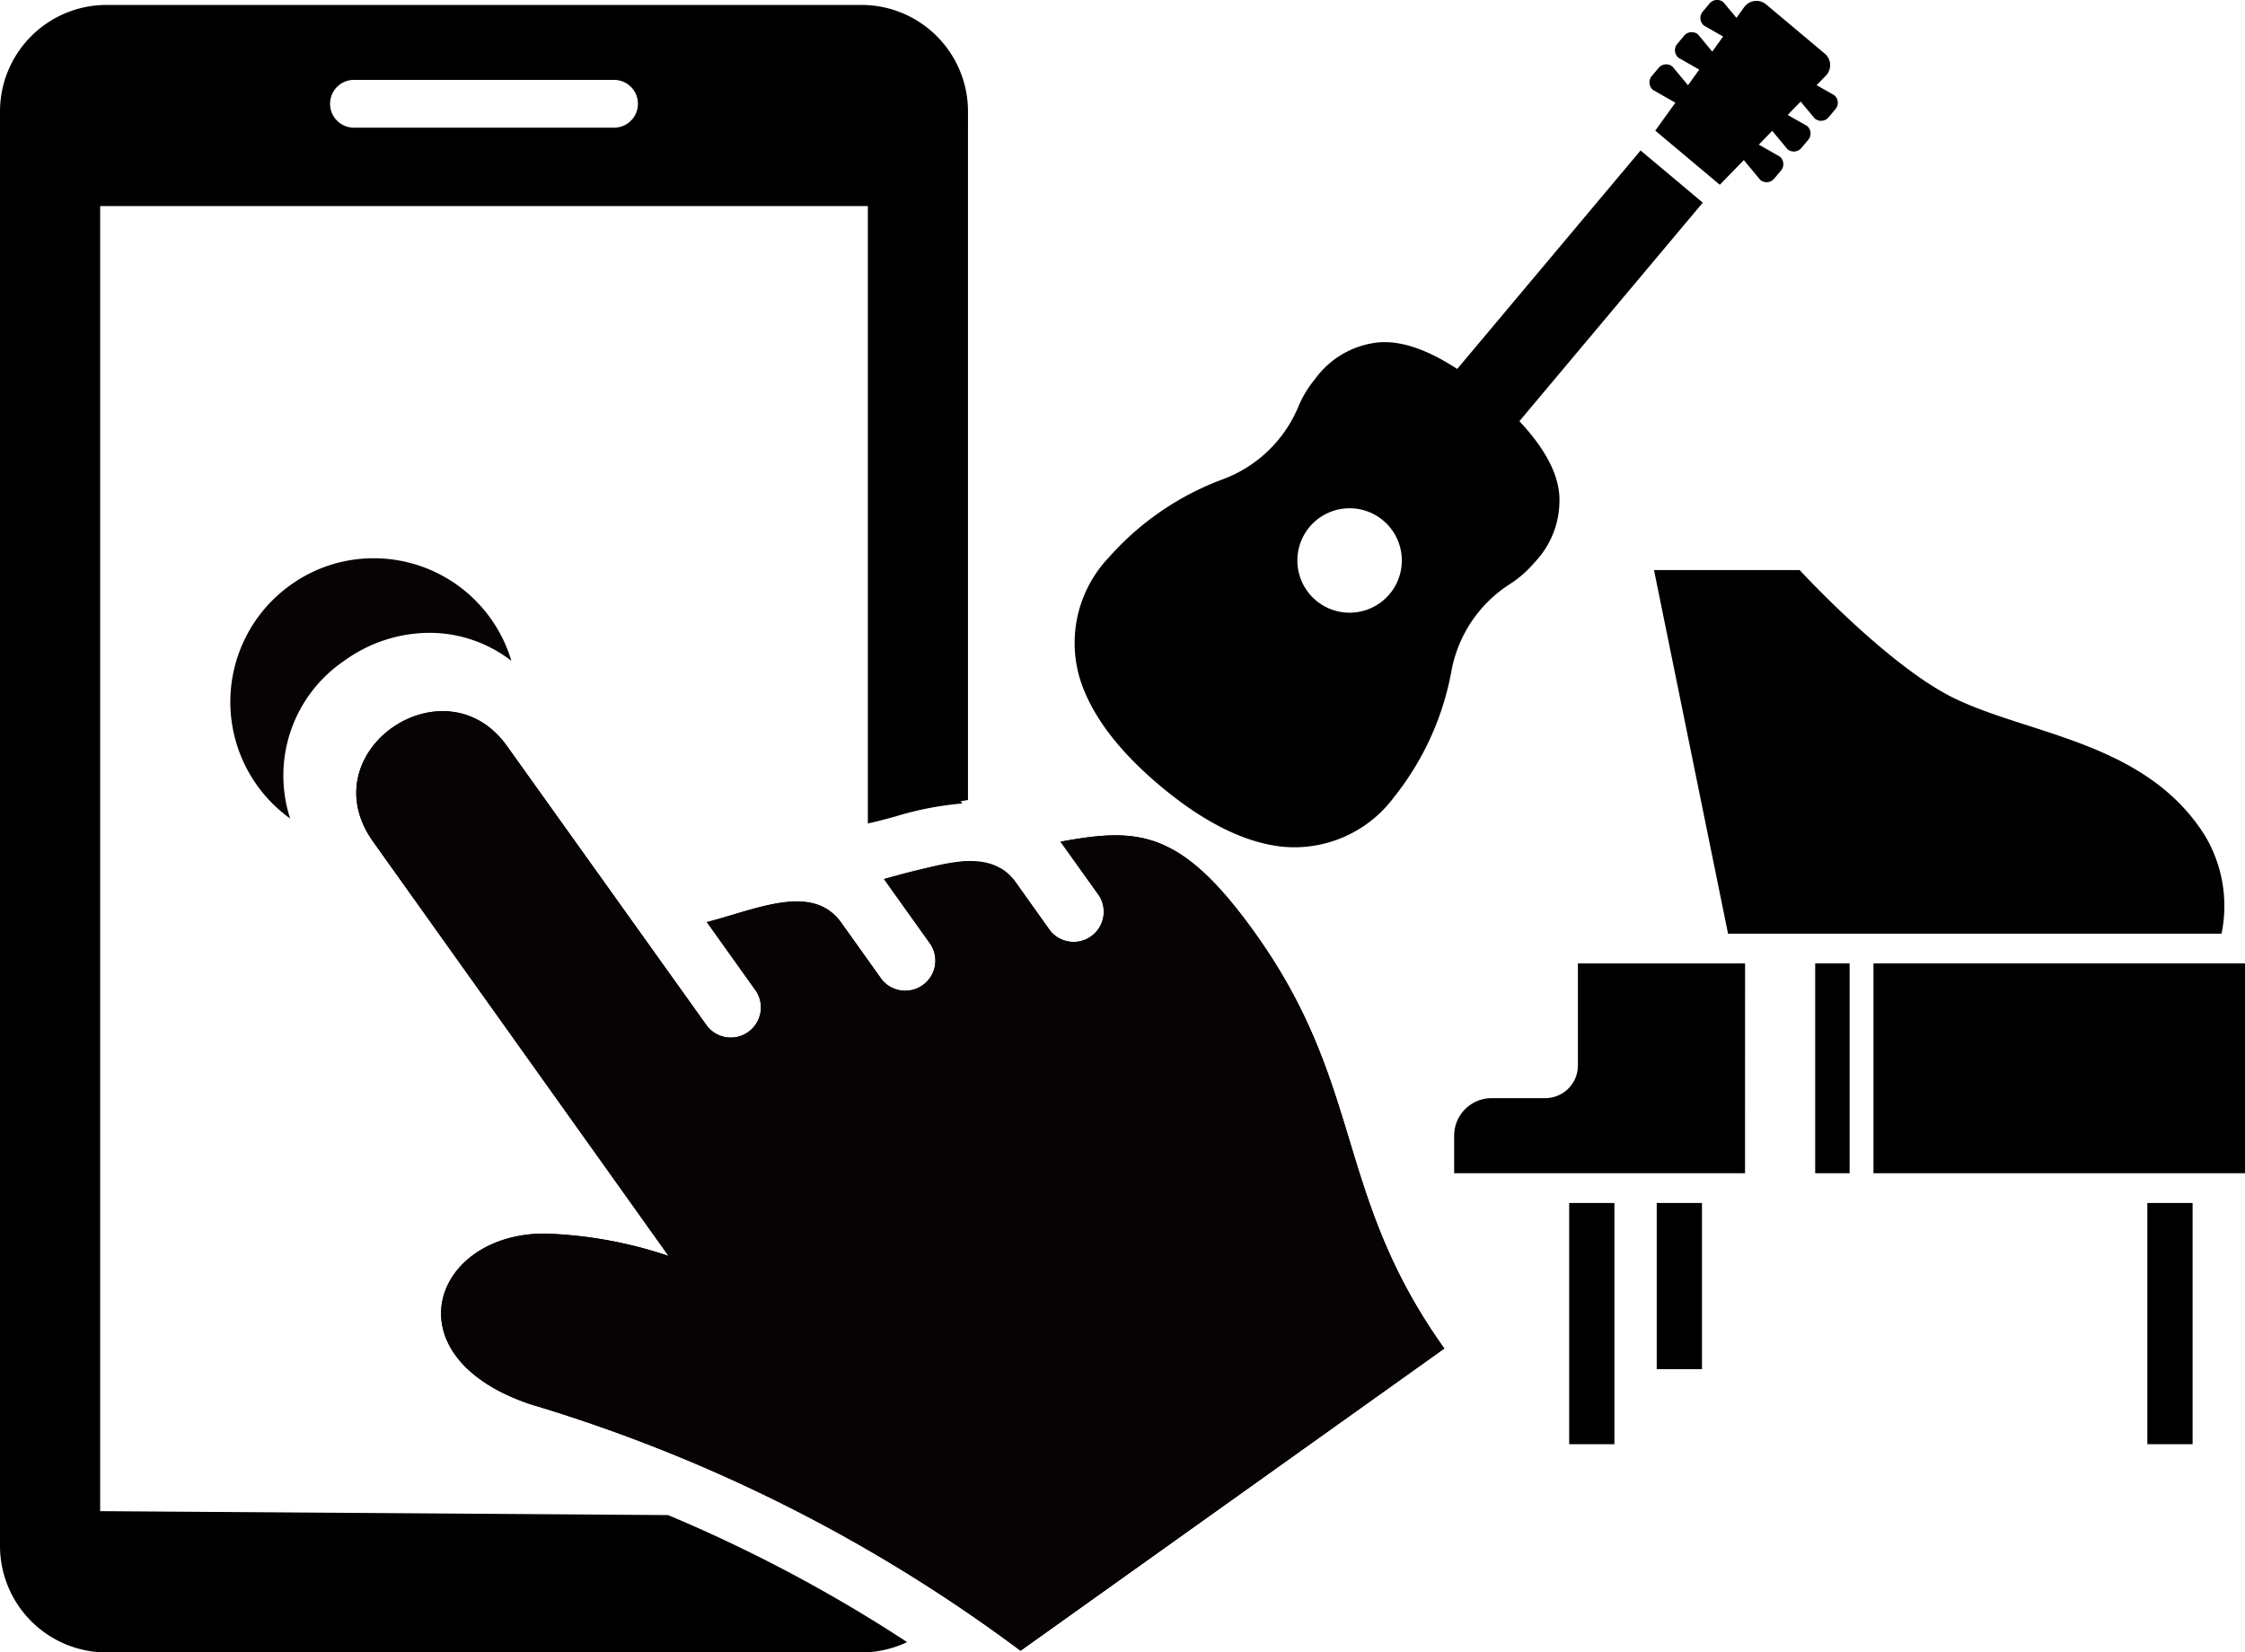
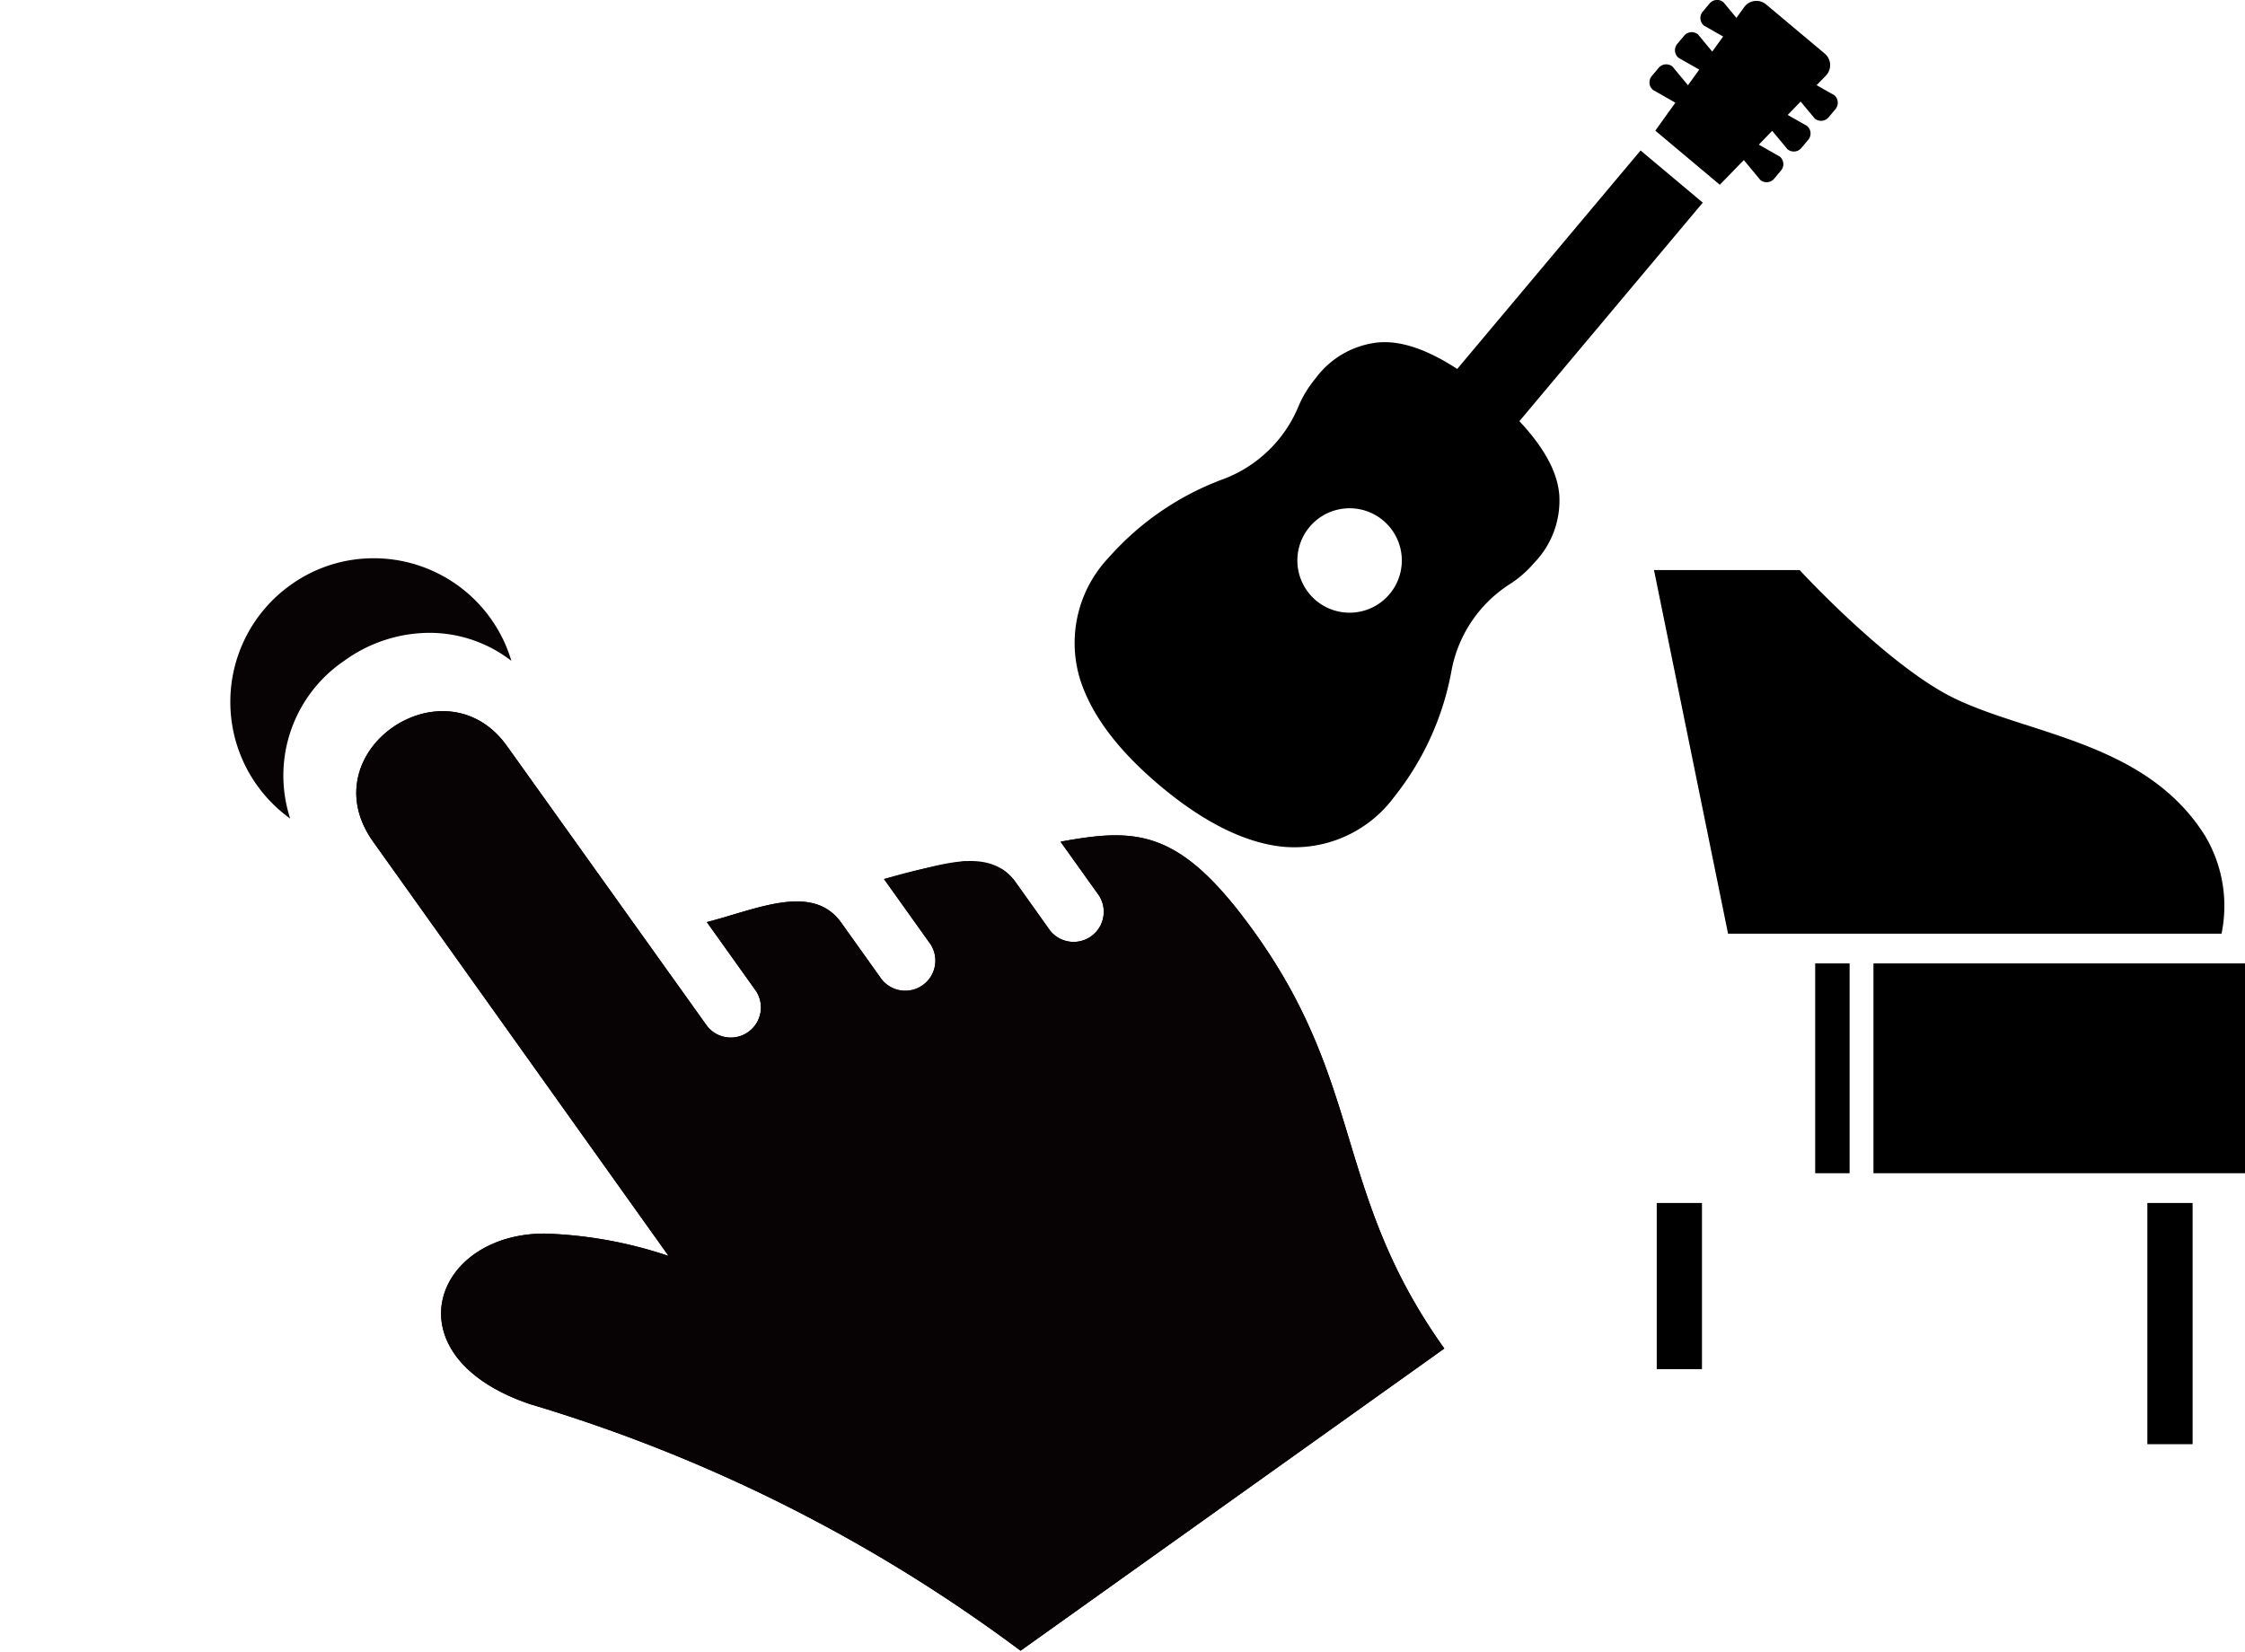
<svg xmlns="http://www.w3.org/2000/svg" id="step1" width="134.118" height="98.736" viewBox="0 0 134.118 98.736">
  <g id="グループ_1922" data-name="グループ 1922" transform="translate(0 0.295)">
    <g id="グループ_1921" data-name="グループ 1921">
-       <path id="パス_873" data-name="パス 873" d="M77.149,105V27.018h45.862V63.911l.188-.043c.447-.1.92-.231,1.421-.366a19.3,19.3,0,0,1,4.031-.787l-.094-.132.437-.08V21.35A6.368,6.368,0,0,0,122.609,15H77.551a6.369,6.369,0,0,0-6.386,6.35v85.741a6.37,6.37,0,0,0,6.386,6.351h45.057a6.385,6.385,0,0,0,2.749-.618,88.713,88.713,0,0,0-14.281-7.589ZM92.312,19.478h15.535a1.428,1.428,0,1,1,0,2.857H92.312a1.428,1.428,0,1,1,0-2.857Z" transform="translate(-71.165 -15)" />
-     </g>
+       </g>
    <path id="パス_874" data-name="パス 874" d="M248.132,272.631c-4.455-6.241-7-6.341-11.643-5.49l2.3,3.22a1.8,1.8,0,0,1-2.929,2.085l-2.047-2.875c-1.668-2.335-4.9-.878-7.87-.2l2.787,3.906a1.8,1.8,0,0,1-2.929,2.085l-2.411-3.381c-1.71-2.4-5.053-.8-8.031-.038l2.948,4.132a1.8,1.8,0,0,1-2.929,2.085L203.422,261.43c-3.711-5.206-11.838.318-8,5.708l17.653,24.757a25.593,25.593,0,0,0-7.4-1.338c-6.724,0-9.312,7.36-.851,10.2A93.692,93.692,0,0,1,234.1,315.482l25.317-18.056C252.847,288.218,254.656,281.778,248.132,272.631Z" transform="translate(-173.132 -217.143)" fill="#070304" />
    <path id="パス_875" data-name="パス 875" d="M248.132,272.631c-4.455-6.241-7-6.341-11.643-5.49l2.3,3.22a1.8,1.8,0,0,1-2.929,2.085l-2.047-2.875a2.96,2.96,0,0,0-.835-.8h-.014a10.23,10.23,0,0,1-2.17-.465,31.909,31.909,0,0,0-4.851,1.069l2.787,3.906a1.8,1.8,0,0,1-2.929,2.085l-2.411-3.381c-1.71-2.4-5.053-.8-8.031-.038l2.948,4.132a1.8,1.8,0,0,1-2.929,2.085L203.422,261.43c-3.711-5.206-11.838.318-8,5.708l17.653,24.757a25.593,25.593,0,0,0-7.4-1.338c-6.724,0-9.312,7.36-.851,10.2A93.692,93.692,0,0,1,234.1,315.482l25.317-18.056C252.847,288.218,254.656,281.778,248.132,272.631Z" transform="translate(-173.132 -217.143)" fill="#070304" />
    <path id="パス_876" data-name="パス 876" d="M167.632,212.569a8.578,8.578,0,0,0-8.242-6.13,8.479,8.479,0,0,0-4.953,1.6,8.581,8.581,0,0,0-.019,13.954,8.288,8.288,0,0,1,3.239-9.434,8.721,8.721,0,0,1,5.064-1.664A8,8,0,0,1,167.632,212.569Z" transform="translate(-137.082 -173.377)" fill="#070304" />
  </g>
  <g id="グループ_1924" data-name="グループ 1924" transform="translate(86.875 34.061)">
    <path id="パス_877" data-name="パス 877" d="M677.2,232.24a8.19,8.19,0,0,0-.976-5.833c-3.521-5.645-10.537-6.039-15.061-8.268-3.936-1.939-9.168-7.626-9.168-7.626h-8.7l4.424,21.727Z" transform="translate(-631.359 -210.513)" />
-     <rect id="長方形_2014" data-name="長方形 2014" width="2.703" height="14.413" transform="translate(6.869 37.82)" />
    <rect id="長方形_2015" data-name="長方形 2015" width="2.703" height="9.929" transform="translate(12.099 37.82)" />
    <rect id="長方形_2016" data-name="長方形 2016" width="2.703" height="14.413" transform="translate(41.409 37.82)" />
    <g id="グループ_1923" data-name="グループ 1923" transform="translate(0 23.505)">
      <rect id="長方形_2017" data-name="長方形 2017" width="22.197" height="12.537" transform="translate(25.047 0)" />
      <rect id="長方形_2018" data-name="長方形 2018" width="2.056" height="12.537" transform="translate(21.566 0)" />
-       <path id="パス_878" data-name="パス 878" d="M591.568,346.612h-9.987v6.1a1.951,1.951,0,0,1-1.951,1.951h-3.2a2.242,2.242,0,0,0-2.242,2.242v2.242h17.377Z" transform="translate(-574.191 -346.612)" />
    </g>
  </g>
  <g id="グループ_1925" data-name="グループ 1925" transform="translate(64.182 0)">
    <path id="パス_879" data-name="パス 879" d="M465.331,96.415a7.842,7.842,0,0,1,3.461-5.139,6.57,6.57,0,0,0,1.481-1.291,5.346,5.346,0,0,0,1.49-4.1c-.064-.565-.235-2.073-2.38-4.357L480.338,68.47l-3.716-3.118L465.668,78.407c-2.622-1.715-4.137-1.622-4.7-1.587A5.345,5.345,0,0,0,457.182,79a6.553,6.553,0,0,0-1.014,1.683,7.845,7.845,0,0,1-4.46,4.3,16.958,16.958,0,0,0-6.847,4.68,7.415,7.415,0,0,0-1.759,7.167c.64,2.158,2.264,4.342,4.825,6.491s4.994,3.369,7.23,3.625a7.415,7.415,0,0,0,6.753-2.977A16.957,16.957,0,0,0,465.331,96.415Zm-8.1-4.176a3.12,3.12,0,1,1,4.4-.385A3.121,3.121,0,0,1,457.229,92.238Z" transform="translate(-442.795 -56.361)" />
    <path id="パス_880" data-name="パス 880" d="M645,14.823l1.144.652-.65.9-.849-1.023a.589.589,0,0,0-.829.073l-.412.491a.588.588,0,0,0,.073.829l1.241.707-.674.934-.922-1.111a.589.589,0,0,0-.829.072l-.412.491a.589.589,0,0,0,.072.829l1.338.762-1.2,1.67,3.854,3.234,1.435-1.475.983,1.185a.589.589,0,0,0,.829-.073l.412-.491a.589.589,0,0,0-.073-.829l-1.255-.715.8-.825.912,1.1a.589.589,0,0,0,.829-.073l.412-.491a.589.589,0,0,0-.073-.829L650,20.161l.775-.8.841,1.013a.589.589,0,0,0,.829-.072l.412-.491a.589.589,0,0,0-.073-.829l-1.055-.6.545-.56a.9.9,0,0,0-.065-1.331l-3.492-2.93a.9.9,0,0,0-1.321.167l-.457.634-.775-.935a.589.589,0,0,0-.829.073l-.412.491A.589.589,0,0,0,645,14.823Z" transform="translate(-607.385 -13.293)" />
  </g>
</svg>